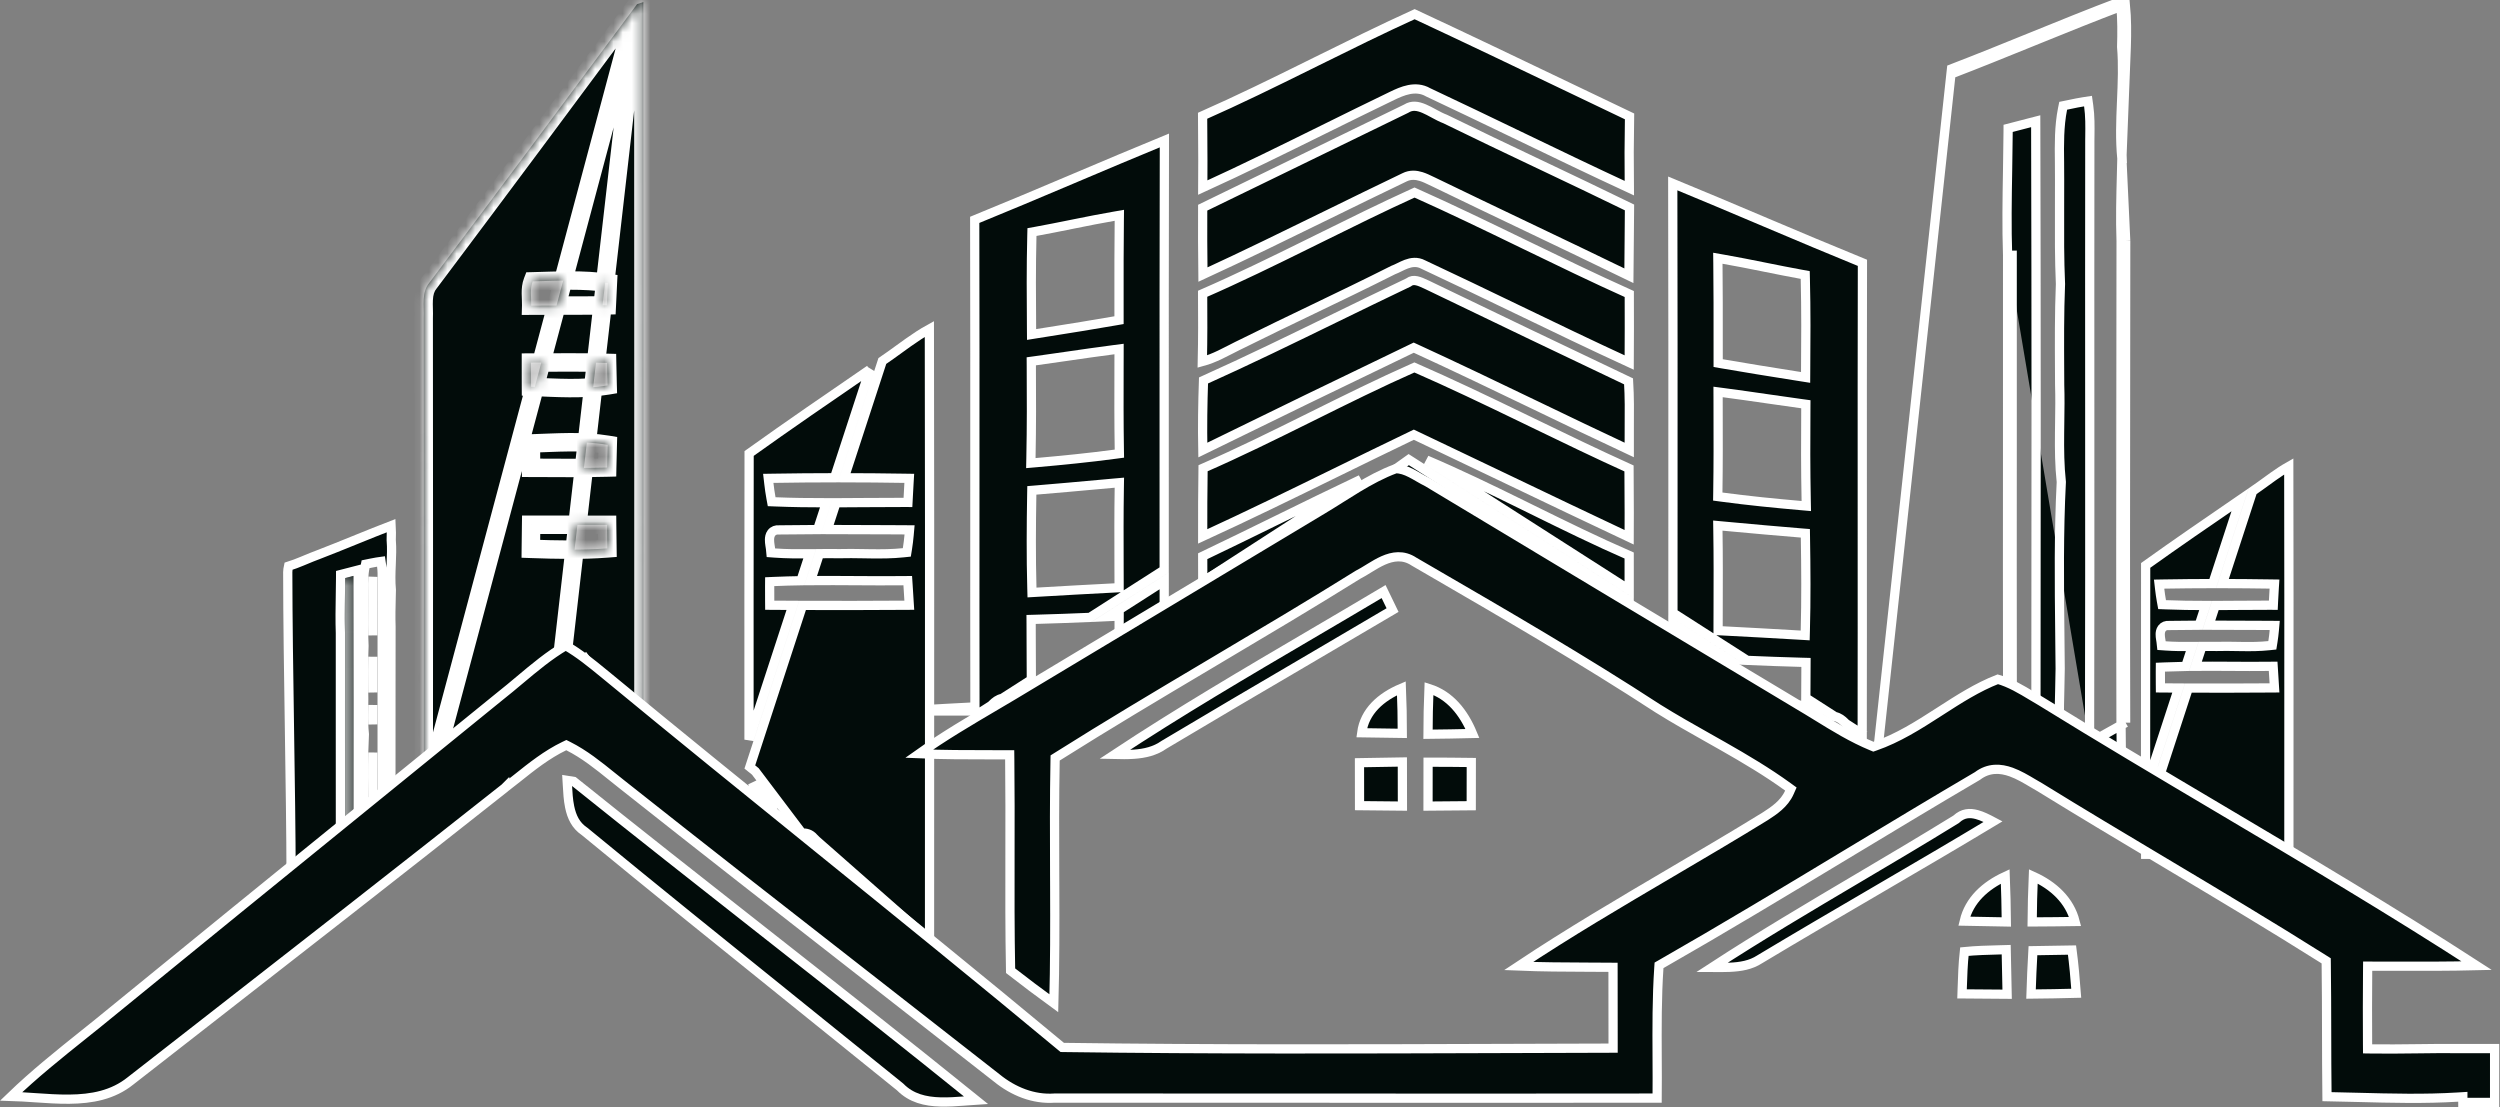
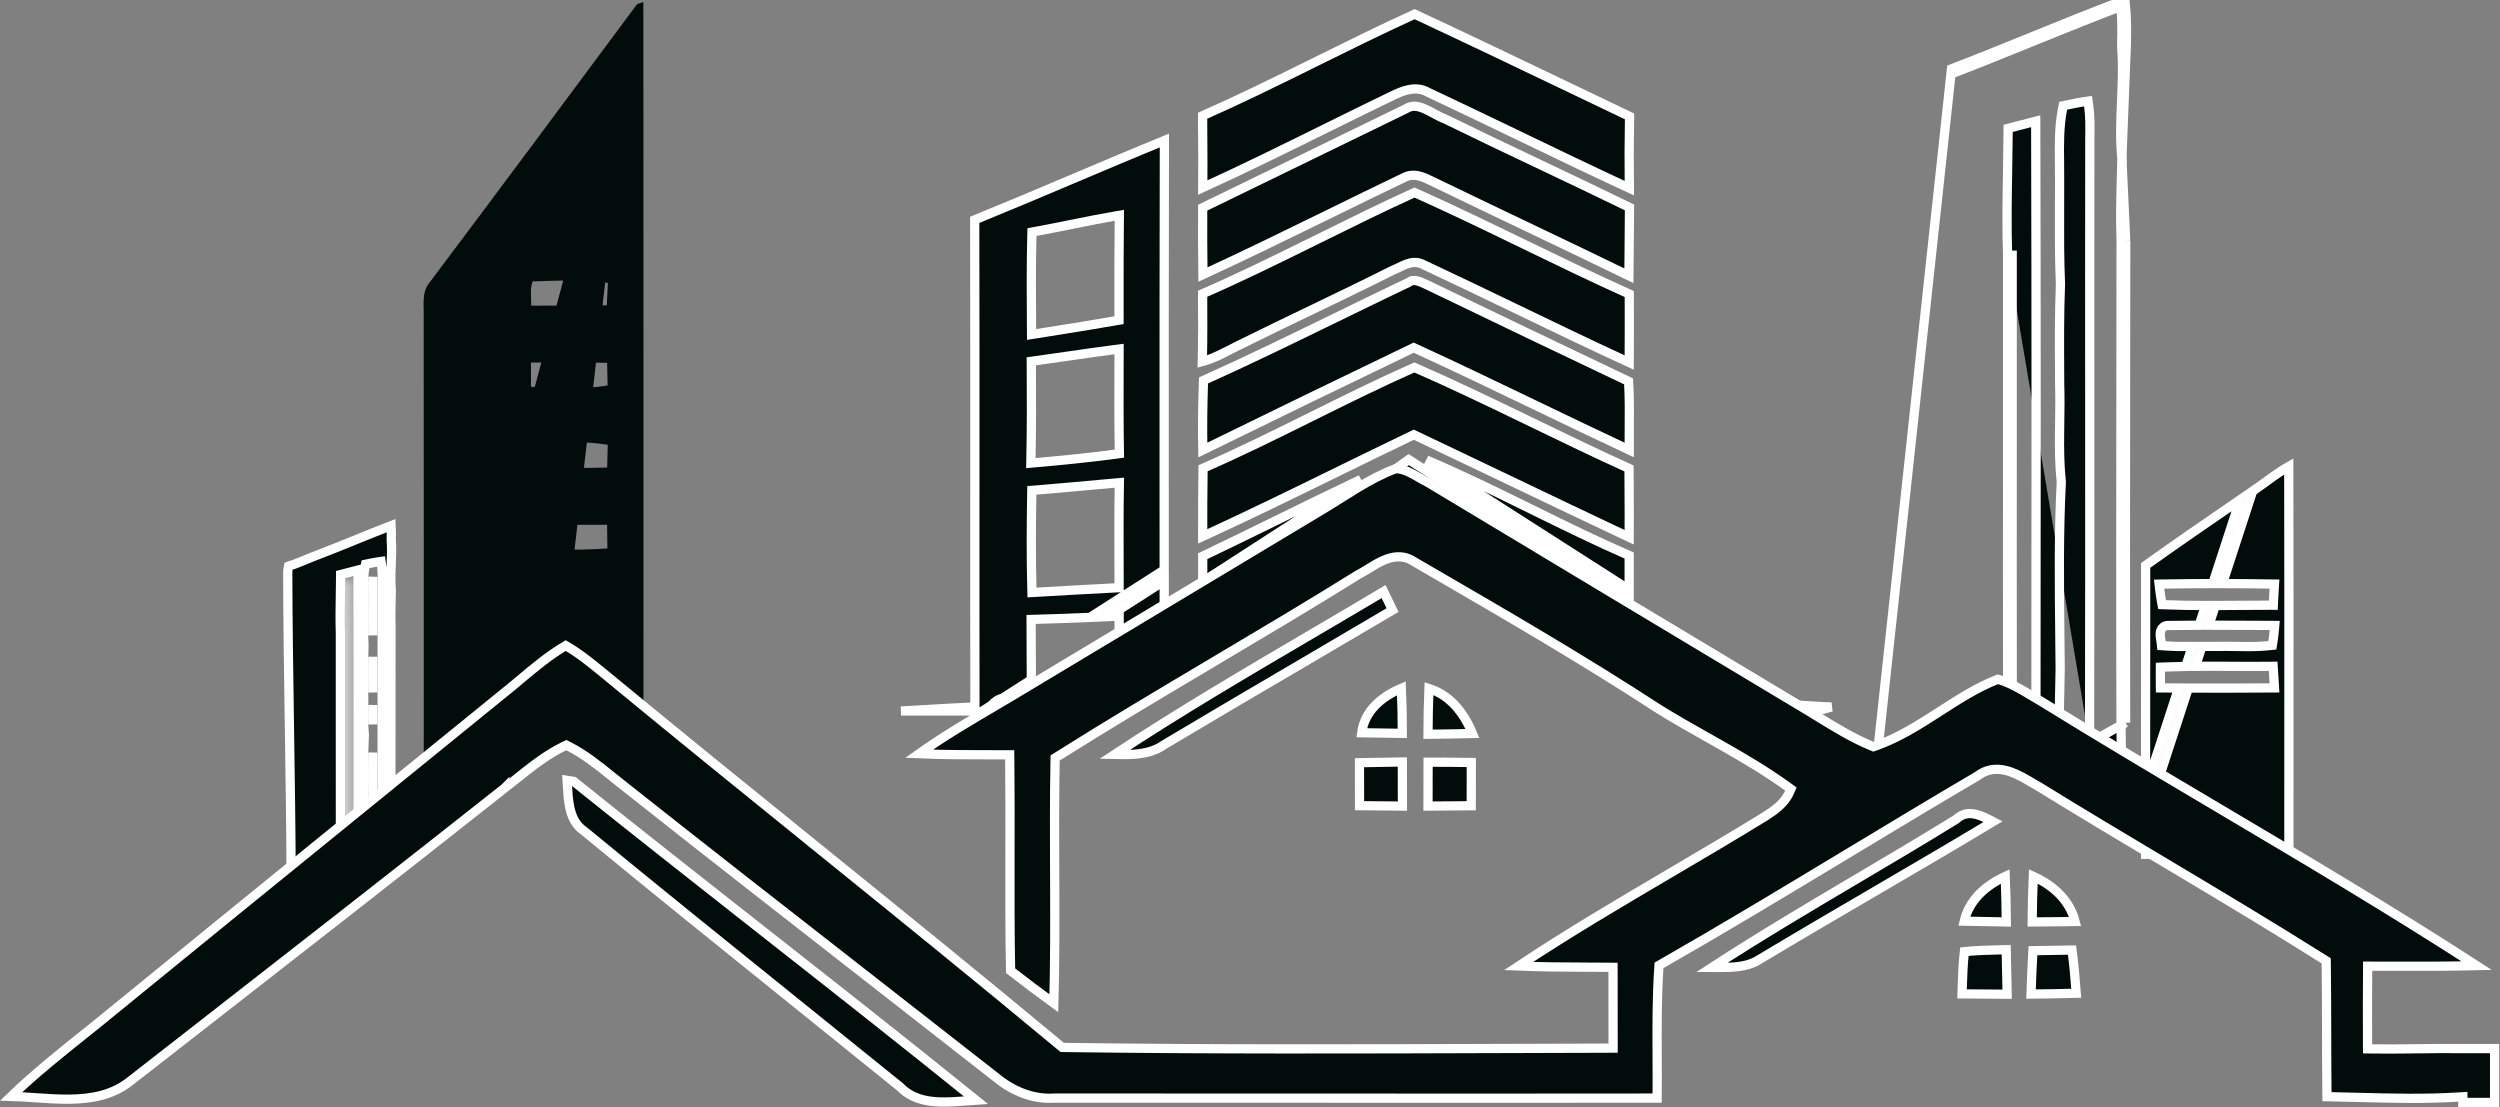
<svg xmlns="http://www.w3.org/2000/svg" width="271" height="120" viewBox="0 0 271 120" fill="none">
  <rect x="0" y="0" width="271" height="120" fill="#808080" stroke="none" />
  <path d="M176.608 25.99C176.602 27.29 176.596 28.586 176.575 29.891C172.916 28.111 169.235 26.354 165.556 24.598C162.193 22.992 158.832 21.388 155.493 19.768L155.493 19.768L155.481 19.762C155.378 19.716 155.264 19.661 155.141 19.601C154.813 19.442 154.427 19.255 154.054 19.139C153.511 18.97 152.88 18.904 152.242 19.227C149.459 20.56 146.692 21.915 143.927 23.27C139.433 25.471 134.944 27.671 130.398 29.765C130.37 27.347 130.355 24.93 130.37 22.514C132.764 21.349 135.159 20.185 137.554 19.021C142.508 16.613 147.462 14.205 152.411 11.789L152.433 11.778L152.454 11.765C153.056 11.395 153.66 11.473 154.378 11.778C154.71 11.919 155.042 12.098 155.394 12.289C155.428 12.307 155.461 12.325 155.495 12.344C155.866 12.544 156.264 12.755 156.665 12.905C160.027 14.553 163.409 16.16 166.787 17.764L166.884 17.809C170.143 19.357 173.398 20.903 176.636 22.486C176.619 23.663 176.614 24.828 176.608 25.99ZM176.613 46.337C176.606 47.144 176.599 47.956 176.606 48.776C173.229 47.197 169.856 45.575 166.48 43.95C162.15 41.867 157.815 39.782 153.461 37.784L153.248 37.686L153.036 37.788C145.472 41.428 137.92 45.084 130.385 48.784C130.334 46.274 130.374 43.763 130.46 41.243C135.292 39.069 140.062 36.742 144.823 34.42C147.426 33.151 150.027 31.883 152.634 30.641L152.678 30.62L152.717 30.591C152.98 30.396 153.253 30.367 153.588 30.441C153.9 30.51 154.212 30.655 154.567 30.82C154.627 30.848 154.688 30.876 154.751 30.905C162.001 34.408 169.271 37.884 176.537 41.34C176.64 43.009 176.627 44.663 176.613 46.337ZM176.596 52.961C176.606 54.723 176.616 56.481 176.603 58.242C172.225 56.182 167.863 54.094 163.5 52.006C160.162 50.408 156.823 48.81 153.475 47.224L153.259 47.121L153.044 47.224C150.313 48.535 147.596 49.865 144.881 51.194C140.061 53.554 135.247 55.911 130.37 58.149C130.366 55.682 130.375 53.217 130.411 50.757C134.282 49.068 138.072 47.194 141.847 45.321L142.216 45.138C145.902 43.309 149.576 41.486 153.318 39.829C157.247 41.546 161.121 43.404 164.998 45.279C165.384 45.466 165.77 45.653 166.156 45.84C169.615 47.514 173.081 49.192 176.585 50.779C176.588 51.507 176.592 52.234 176.596 52.961ZM176.601 65.116C176.604 65.951 176.604 66.787 176.602 67.622C170.51 64.83 164.47 61.921 158.426 59.011C156.793 58.224 155.16 57.438 153.525 56.654L153.307 56.549L153.089 56.655C147.235 59.514 141.371 62.349 135.507 65.183C133.798 66.009 132.089 66.835 130.38 67.662C130.375 67.032 130.372 66.402 130.372 65.773L152.706 49.822L176.601 65.116ZM176.602 60.219C176.595 61.457 176.598 62.692 176.602 63.927L154.638 49.869C158.135 51.357 161.564 53.022 164.998 54.71C165.356 54.886 165.714 55.062 166.072 55.238C169.55 56.95 173.041 58.668 176.602 60.219ZM138.438 56.375C141.458 54.894 144.475 53.415 147.51 51.977L130.38 63.058C130.379 62.137 130.378 61.216 130.373 60.295C133.074 59.005 135.758 57.69 138.438 56.375ZM150.91 10.39L150.91 10.39C148.419 11.59 145.946 12.812 143.474 14.033C139.129 16.18 134.791 18.324 130.381 20.335C130.4 18.42 130.387 16.501 130.374 14.588C130.369 13.908 130.364 13.229 130.361 12.55C134.24 10.836 138.045 8.966 141.838 7.089C142.12 6.95 142.402 6.81 142.684 6.67C146.225 4.917 149.758 3.168 153.346 1.536C158.97 4.158 164.568 6.839 170.169 9.521C172.326 10.554 174.483 11.587 176.642 12.617C176.596 15.207 176.587 17.8 176.618 20.397C172.59 18.531 168.6 16.61 164.608 14.687C161.353 13.12 158.096 11.552 154.815 10.011C154.121 9.606 153.396 9.581 152.731 9.713C152.072 9.844 151.438 10.136 150.91 10.39ZM151.066 29.253L151.039 29.263L151.013 29.276C148.095 30.748 145.173 32.153 142.246 33.559C139.753 34.757 137.256 35.957 134.755 37.202C134.325 37.404 133.902 37.621 133.488 37.834L133.447 37.855C133.042 38.063 132.646 38.267 132.246 38.457C131.612 38.758 130.983 39.018 130.332 39.194C130.388 36.741 130.383 34.29 130.366 31.844C134.248 30.151 138.051 28.29 141.839 26.417C142.217 26.231 142.594 26.044 142.972 25.857C146.414 24.154 149.848 22.455 153.334 20.87C157.258 22.625 161.128 24.499 165.006 26.38L165.183 26.466C168.971 28.302 172.766 30.143 176.614 31.874C176.623 34.351 176.623 36.825 176.606 39.3C172.517 37.418 168.477 35.471 164.433 33.521C161.062 31.896 157.688 30.27 154.281 28.678C153.621 28.32 152.972 28.436 152.442 28.633C152.18 28.731 151.925 28.856 151.7 28.966L151.695 28.969C151.459 29.085 151.257 29.183 151.066 29.253ZM196.264 76.518C196.717 76.545 197.17 76.573 197.622 76.601L197.622 76.601L197.633 76.601C197.93 76.614 198.227 76.626 198.523 76.639L197.067 77.033L196.264 76.518ZM107.732 76.521C110.195 76.377 112.658 76.27 115.12 76.186L115.04 77.074H97.674C101.024 76.871 104.376 76.69 107.728 76.521L107.732 76.521Z" fill="#020C0A" stroke="white" />
  <path d="M126.197 61.776L118.153 66.925C116.19 67.01 114.223 67.08 112.26 67.134L111.771 67.148L111.774 67.637C111.778 68.145 111.78 69.141 111.783 70.212C111.786 71.499 111.79 72.895 111.796 73.684L109.923 74.883L109.922 74.883L108.643 75.703C108.206 75.777 107.839 76.075 107.555 76.361C107.522 76.394 107.488 76.429 107.456 76.464L106.958 76.782L107.187 76.77C106.989 77.008 106.796 77.264 106.613 77.507L106.603 77.52C106.295 77.93 106.014 78.303 105.739 78.581C105.721 78.599 105.703 78.617 105.685 78.635C105.67 70.833 105.672 61.839 105.675 52.789C105.678 42.677 105.681 32.495 105.659 23.833C109.167 22.403 112.655 20.929 116.138 19.454C116.293 19.388 116.448 19.323 116.603 19.257C119.806 17.901 123.005 16.546 126.219 15.225C126.192 26.304 126.194 37.383 126.196 48.461C126.197 52.9 126.198 57.338 126.197 61.776ZM111.82 75.552C111.437 75.566 111.053 75.581 110.669 75.598L111.813 74.865C111.815 75.094 111.818 75.323 111.82 75.552ZM120.79 66.808C120.577 66.818 120.365 66.828 120.152 66.838L126.201 62.964C126.201 66.09 126.2 69.214 126.197 72.34C124.667 72.38 123.136 72.433 121.608 72.487C121.507 72.49 121.407 72.494 121.306 72.497C121.306 70.767 121.306 69.038 121.314 67.309L121.316 66.782L120.79 66.808ZM121.33 23.941L121.337 23.34L120.744 23.443C119.319 23.689 117.902 23.972 116.492 24.256C116.364 24.282 116.237 24.307 116.11 24.333C114.826 24.592 113.548 24.85 112.265 25.083L111.864 25.155L111.854 25.562C111.77 28.938 111.79 32.312 111.818 35.678L111.823 36.259L112.397 36.167C112.762 36.109 113.128 36.051 113.493 35.993C115.959 35.602 118.428 35.21 120.888 34.778L121.302 34.706V34.286C121.302 33.638 121.301 32.991 121.301 32.344C121.299 29.541 121.297 26.741 121.33 23.941ZM121.306 38.403L121.307 37.833L120.742 37.906C119.064 38.123 117.379 38.368 115.697 38.612C114.537 38.78 113.379 38.949 112.226 39.107L111.791 39.167L111.794 39.606C111.818 42.959 111.822 46.304 111.754 49.644L111.743 50.2L112.298 50.152C115.169 49.9 118.041 49.616 120.9 49.232L121.341 49.173L121.334 48.728C121.285 45.754 121.294 42.785 121.302 39.812C121.303 39.343 121.305 38.873 121.306 38.403ZM121.33 52.877L121.339 52.321L120.785 52.37C120.234 52.42 119.684 52.47 119.133 52.52C116.854 52.727 114.577 52.934 112.301 53.12L111.85 53.157L111.842 53.61C111.786 56.971 111.762 60.342 111.854 63.711L111.868 64.227L112.384 64.197C115.202 64.029 118.016 63.878 120.836 63.73L121.311 63.705L121.31 63.23C121.308 62.564 121.306 61.899 121.304 61.234C121.294 58.446 121.285 55.664 121.33 52.877Z" fill="#020C0A" stroke="white" />
  <path d="M226.509 80.521L229.639 83.032H229.964C229.963 82.267 229.953 81.517 229.942 80.764C229.931 79.966 229.919 79.165 229.919 78.336M226.509 80.521L230.419 78.335M226.509 80.521C226.539 68.415 226.534 56.307 226.53 44.2C226.526 34.535 226.522 24.87 226.536 15.207C226.537 15.067 226.539 14.926 226.541 14.784C226.555 13.704 226.569 12.577 226.411 11.461L226.341 10.96L225.84 11.037C225.363 11.11 224.887 11.21 224.429 11.306C224.276 11.338 224.124 11.37 223.974 11.4L223.649 11.466L223.583 11.792C223.202 13.7 223.226 15.661 223.25 17.559C223.258 18.201 223.266 18.835 223.259 19.458L223.259 19.458L223.259 19.466C223.263 20.548 223.259 21.633 223.255 22.72C223.245 25.401 223.235 28.096 223.354 30.785C223.225 33.964 223.243 37.147 223.26 40.317C223.262 40.781 223.265 41.244 223.267 41.707L223.267 41.714L223.267 41.721C223.311 43.05 223.292 44.378 223.272 45.72C223.266 46.135 223.26 46.551 223.256 46.969C223.239 48.717 223.254 50.484 223.445 52.252C223.164 57.734 223.225 63.237 223.285 68.714C223.299 69.976 223.313 71.237 223.322 72.496C223.315 73.289 223.295 74.094 223.275 74.904C223.251 75.893 223.226 76.89 223.224 77.881L220.697 75.85C220.721 55.162 220.732 34.473 220.673 13.783L220.671 13.14L220.048 13.3C219.714 13.386 219.381 13.473 219.049 13.56C218.717 13.647 218.386 13.733 218.054 13.819L217.681 13.915L217.679 14.3C217.67 15.688 217.646 17.08 217.623 18.477C217.571 21.536 217.519 24.611 217.623 27.677M229.919 78.336C229.919 78.336 229.919 78.336 229.919 78.335H230.419M229.919 78.336C229.919 78.337 229.919 78.337 229.919 78.337L230.419 78.335M229.919 78.336C229.881 65.536 229.897 52.736 229.913 39.936C229.919 35.333 229.924 30.729 229.927 26.126M230.419 78.335C230.381 65.536 230.397 52.737 230.413 39.937C230.419 35.331 230.424 30.724 230.427 26.117M229.927 26.126C229.928 26.129 229.928 26.132 229.928 26.135L230.427 26.117M229.927 26.126C229.84 23.707 229.904 21.285 229.968 18.886C229.983 18.321 229.998 17.756 230.011 17.194M229.927 26.126C229.927 26.123 229.927 26.12 229.927 26.117L230.427 26.117M230.427 26.117L230.011 17.194M230.011 17.194C230.012 17.204 230.013 17.214 230.014 17.224L230.511 17.175L230.011 17.163C230.011 17.174 230.011 17.184 230.011 17.194ZM230.011 17.194C229.809 15.145 229.889 13.103 229.974 11.099C229.977 11.04 229.979 10.98 229.982 10.921C230.066 8.958 230.149 7.032 229.989 5.111L229.987 5.083L229.988 5.054C230.032 3.584 230.038 2.134 229.907 0.697M230.011 17.194L230.487 5.069C230.534 3.547 230.539 2.027 230.392 0.513C230.23 0.574 230.068 0.635 229.907 0.697M229.907 0.697C226.878 1.846 223.872 3.061 220.863 4.283C220.674 4.359 220.486 4.436 220.297 4.513C217.371 5.701 214.44 6.891 211.487 8.024M229.907 0.697C229.891 0.525 229.873 0.353 229.854 0.182C226.586 1.419 223.348 2.734 220.11 4.049C217.261 5.206 214.412 6.362 211.544 7.466L211.516 7.719L211.52 7.72L211.487 8.024M211.487 8.024L203.628 80.698M211.487 8.024C211.486 8.024 211.485 8.025 211.483 8.025L203.628 80.697L203.628 80.698M203.628 80.698L207.084 82.908M203.628 80.698L203.628 80.7L207.082 82.909L207.084 82.908M207.084 82.908L217.626 74.188M207.084 82.908L207.088 82.911L217.626 74.192C217.626 74.19 217.626 74.189 217.626 74.188M217.626 74.188C217.611 65.72 217.617 57.25 217.622 48.781C217.626 41.745 217.63 34.71 217.623 27.677M217.626 74.188L217.808 74.037L218.126 73.775C218.112 65.444 218.117 57.113 218.122 48.783C218.126 41.744 218.13 34.706 218.123 27.669L217.623 27.677" fill="#020C0A" stroke="white" />
  <path d="M34.402 60.166L34.402 60.166L34.409 60.164C35.747 59.651 37.075 59.112 38.398 58.575C38.506 58.531 38.613 58.487 38.721 58.444C39.947 57.946 41.171 57.451 42.401 56.98C42.43 57.485 42.426 57.998 42.409 58.524L42.408 58.553L42.411 58.581C42.479 59.419 42.444 60.261 42.407 61.139C42.406 61.165 42.405 61.191 42.404 61.217C42.366 62.103 42.331 63.026 42.42 63.956C42.415 64.223 42.408 64.491 42.401 64.76C42.374 65.806 42.347 66.87 42.385 67.934C42.384 70.009 42.381 72.083 42.378 74.158C42.373 78.241 42.368 82.324 42.373 86.409L41.424 87.115C41.428 83.264 41.426 79.414 41.425 75.564V75.564V75.563C41.423 71.396 41.421 67.23 41.427 63.065C41.427 62.992 41.428 62.917 41.429 62.841C41.435 62.374 41.441 61.864 41.37 61.359L41.301 60.862L40.804 60.933C40.573 60.966 40.341 61.015 40.131 61.06C40.069 61.073 40.01 61.086 39.952 61.098L39.628 61.164L39.563 61.489C39.385 62.378 39.397 63.301 39.409 64.158C39.413 64.433 39.416 64.702 39.414 64.96L39.414 64.96L39.414 64.968C39.416 65.452 39.414 65.939 39.412 66.428C39.408 67.615 39.404 68.816 39.457 70.012C39.398 71.446 39.406 72.88 39.414 74.3C39.416 74.495 39.417 74.69 39.418 74.884L39.417 74.884L39.418 74.898C39.437 75.485 39.429 76.069 39.42 76.666C39.417 76.852 39.414 77.038 39.413 77.227C39.405 78.001 39.411 78.795 39.496 79.594C39.37 82.055 39.398 84.523 39.425 86.972C39.431 87.514 39.437 88.055 39.441 88.595L38.823 89.054C38.834 80.183 38.837 71.307 38.81 62.435L38.808 61.793L38.186 61.953C38.037 61.991 37.887 62.03 37.739 62.069L37.739 62.069C37.59 62.108 37.443 62.147 37.296 62.184L36.923 62.28L36.921 62.665C36.917 63.279 36.907 63.898 36.896 64.52C36.873 65.885 36.85 67.265 36.897 68.636C36.9 71.847 36.898 75.06 36.897 78.273C36.894 82.344 36.892 86.415 36.9 90.485L33.466 93.036H33.3L33.15 93.218L31.557 95.149C31.544 90.236 31.462 84.752 31.38 79.273L31.375 78.921C31.286 73.035 31.198 67.168 31.192 62.022C31.192 61.817 31.227 61.614 31.277 61.38C31.782 61.222 32.269 61.03 32.741 60.836C32.884 60.778 33.025 60.719 33.164 60.661C33.581 60.487 33.986 60.318 34.402 60.166Z" fill="#020C0A" stroke="white" />
  <path d="M40.403 64.022C40.397 63.509 40.391 63.018 40.425 62.534C40.425 62.663 40.423 62.795 40.421 62.93C40.42 62.97 40.419 63.011 40.419 63.052L40.419 63.052L40.419 63.059C40.416 64.997 40.415 66.936 40.414 68.875C40.399 68.068 40.401 67.261 40.404 66.448C40.406 65.954 40.408 65.459 40.406 64.96C40.41 64.638 40.407 64.326 40.403 64.022ZM40.406 74.286C40.4 73.25 40.394 72.221 40.414 71.194C40.414 72.483 40.415 73.772 40.415 75.061C40.413 74.995 40.412 74.93 40.41 74.864C40.409 74.671 40.407 74.478 40.406 74.286ZM40.412 76.689C40.413 76.6 40.414 76.512 40.416 76.423C40.416 76.457 40.416 76.492 40.416 76.526C40.416 77.192 40.416 77.859 40.416 78.525C40.401 78.098 40.4 77.667 40.405 77.229C40.406 77.051 40.409 76.87 40.412 76.689ZM40.416 86.839C40.396 85.077 40.378 83.324 40.417 81.575C40.417 83.33 40.417 85.085 40.416 86.839Z" fill="#020C0A" stroke="white" />
  <mask id="path-6-inside-1_8_376" fill="white">
    <path d="M37.421 62.656C37.716 62.581 38.015 62.501 38.31 62.425C38.334 71.611 38.33 80.8 38.322 89.986V90.038L37.401 90.724V90.668C37.385 83.317 37.405 75.966 37.397 68.615C37.325 66.629 37.409 64.643 37.421 62.656Z" />
  </mask>
-   <path d="M37.421 62.656C37.716 62.581 38.015 62.501 38.31 62.425C38.334 71.611 38.33 80.8 38.322 89.986V90.038L37.401 90.724V90.668C37.385 83.317 37.405 75.966 37.397 68.615C37.325 66.629 37.409 64.643 37.421 62.656Z" fill="#020C0A" />
  <path d="M37.421 62.656L37.172 61.688L36.425 61.88L36.421 62.65L37.421 62.656ZM38.31 62.425L39.31 62.422L39.307 61.137L38.062 61.456L38.31 62.425ZM38.322 89.986L37.322 89.985V89.986H38.322ZM38.322 90.038L38.919 90.84L39.322 90.54V90.038H38.322ZM37.401 90.724H36.401V92.715L37.998 91.526L37.401 90.724ZM37.401 90.668H38.401L38.401 90.666L37.401 90.668ZM37.397 68.615L38.397 68.614L38.397 68.597L38.396 68.579L37.397 68.615ZM37.669 63.625C37.82 63.586 37.971 63.547 38.119 63.508C38.268 63.469 38.414 63.431 38.559 63.394L38.062 61.456C37.911 61.495 37.76 61.535 37.612 61.573C37.463 61.612 37.317 61.651 37.172 61.688L37.669 63.625ZM37.31 62.428C37.334 71.612 37.33 80.8 37.322 89.985L39.322 89.987C39.33 80.801 39.334 71.61 39.31 62.422L37.31 62.428ZM37.322 89.986V90.038H39.322V89.986H37.322ZM37.725 89.236L36.804 89.922L37.998 91.526L38.919 90.84L37.725 89.236ZM38.401 90.724V90.668H36.401V90.724H38.401ZM38.401 90.666C38.385 83.312 38.405 75.974 38.397 68.614L36.397 68.616C36.405 75.959 36.385 83.322 36.401 90.67L38.401 90.666ZM38.396 68.579C38.325 66.619 38.408 64.699 38.421 62.662L36.421 62.65C36.409 64.587 36.325 66.639 36.397 68.651L38.396 68.579Z" fill="white" mask="url(#path-6-inside-1_8_376)" />
  <path d="M242.734 54.237C242.765 54.216 242.796 54.194 242.827 54.173L239.861 63.26C238.107 63.262 236.353 63.278 234.599 63.309L234.048 63.319L234.111 63.866C234.16 64.29 234.221 64.72 234.299 65.147L234.371 65.541L234.771 65.557C236.206 65.616 237.645 65.635 239.084 65.637L238.387 67.772C237.289 67.776 236.191 67.786 235.092 67.804C234.816 67.783 234.54 67.87 234.357 68.115C234.199 68.324 234.172 68.575 234.168 68.739C234.164 68.918 234.188 69.1 234.21 69.243C234.221 69.315 234.231 69.372 234.239 69.42C234.249 69.482 234.257 69.528 234.262 69.572L234.308 69.985L234.723 70.015C235.682 70.085 236.663 70.089 237.634 70.081L236.93 72.237C236.172 72.25 235.416 72.271 234.661 72.304L234.188 72.324L234.183 72.799C234.179 73.223 234.183 73.643 234.187 74.066L234.187 74.076L234.192 74.568L234.684 74.572C235.177 74.575 235.671 74.578 236.164 74.581L232.579 85.561C232.573 77.471 232.58 69.381 232.59 61.29C235.936 58.895 239.333 56.568 242.734 54.237ZM232.587 90.909C232.586 90.526 232.586 90.143 232.585 89.76L235.894 92.417L235.891 92.418L235.881 92.422L235.477 92.605H232.589C232.588 92.04 232.587 91.474 232.587 90.909ZM248.115 92.601H238.286L238.207 92.523C237.868 92.12 237.435 92.034 237.055 92.063L233.046 88.843L233.046 88.842L232.665 88.536L237.219 74.586C240.155 74.598 243.092 74.593 246.026 74.572L246.555 74.568L246.522 74.04L246.438 72.7L246.408 72.226L245.933 72.231C244.545 72.248 243.145 72.239 241.74 72.23C240.492 72.223 239.241 72.215 237.99 72.225L238.694 70.07C239.247 70.065 239.793 70.062 240.325 70.072L240.338 70.073L240.35 70.072C241.045 70.051 241.738 70.063 242.445 70.075C242.664 70.079 242.885 70.082 243.108 70.085C244.038 70.097 244.988 70.091 245.94 69.99L246.32 69.95L246.381 69.572C246.447 69.16 246.496 68.75 246.533 68.341L246.581 67.799L246.037 67.796C245.616 67.794 245.194 67.791 244.773 67.789C242.998 67.779 241.222 67.768 239.445 67.77L240.141 65.636C240.922 65.633 241.701 65.627 242.48 65.621C243.64 65.612 244.798 65.603 245.95 65.605L246.428 65.606L246.45 65.129C246.47 64.701 246.494 64.269 246.522 63.837L246.555 63.313L246.031 63.305C244.326 63.278 242.622 63.263 240.917 63.26L244.188 53.24C244.665 52.917 245.138 52.574 245.603 52.236C245.877 52.037 246.148 51.84 246.415 51.65C246.971 51.256 247.526 50.884 248.102 50.558C248.126 60.113 248.122 69.669 248.118 79.226C248.116 83.684 248.114 88.143 248.115 92.601Z" fill="#020C0A" stroke="white" />
-   <path d="M88.226 90.837C87.848 90.383 87.365 90.274 86.925 90.301L81.913 83.67L81.876 83.62L81.828 83.582L81.281 83.142L86.998 65.626C90.678 65.64 94.359 65.634 98.038 65.609L98.568 65.606L98.534 65.077C98.517 64.821 98.501 64.56 98.486 64.298C98.467 64 98.449 63.703 98.43 63.414L98.399 62.941L97.926 62.946C96.209 62.965 94.481 62.954 92.749 62.943C91.126 62.933 89.5 62.923 87.875 62.937L88.829 60.017C89.545 60.009 90.255 60.004 90.95 60.017L90.962 60.017L90.974 60.017C91.842 59.992 92.708 60.006 93.587 60.021C93.86 60.026 94.134 60.03 94.41 60.034C95.567 60.048 96.742 60.042 97.919 59.919L98.3 59.879L98.361 59.501C98.443 58.994 98.504 58.487 98.549 57.978L98.597 57.437L98.054 57.434C97.485 57.431 96.916 57.428 96.347 57.424C94.126 57.412 91.904 57.399 89.682 57.401L90.629 54.499C91.61 54.495 92.59 54.488 93.569 54.48C95.032 54.469 96.492 54.458 97.946 54.461L98.422 54.462L98.447 53.987C98.475 53.448 98.502 52.912 98.534 52.376L98.565 51.854L98.043 51.846C95.867 51.811 93.691 51.791 91.514 51.788L95.645 39.132C96.25 38.724 96.849 38.29 97.439 37.861C97.78 37.613 98.119 37.368 98.454 37.13C99.205 36.599 99.958 36.096 100.744 35.663C100.776 47.698 100.77 65.632 100.764 81.511C100.762 89.053 100.759 96.132 100.761 101.895L88.5 91.108L88.226 90.837ZM94.29 40.058L90.461 51.788C88.251 51.79 86.041 51.809 83.831 51.846L83.28 51.855L83.343 52.403C83.404 52.929 83.477 53.459 83.575 53.992L83.648 54.385L84.047 54.401C85.886 54.476 87.731 54.499 89.576 54.5L88.628 57.404C87.231 57.408 85.835 57.42 84.438 57.441C84.125 57.415 83.824 57.511 83.624 57.777C83.451 58.007 83.418 58.286 83.414 58.483C83.409 58.693 83.437 58.911 83.463 59.086C83.475 59.163 83.485 59.228 83.494 59.284C83.509 59.372 83.52 59.439 83.525 59.498L83.566 59.917L83.986 59.948C85.235 60.041 86.509 60.041 87.771 60.029L86.817 62.95C85.847 62.966 84.877 62.992 83.91 63.034L83.435 63.055L83.431 63.53C83.427 64.058 83.431 64.582 83.435 65.105L83.435 65.113L83.439 65.606L83.932 65.609C84.603 65.614 85.274 65.618 85.945 65.621L81.193 80.178C81.183 69.837 81.194 59.499 81.204 49.157C85.519 46.072 89.894 43.072 94.277 40.068C94.281 40.065 94.286 40.062 94.29 40.058ZM81.208 88.502C81.207 88.022 81.206 87.543 81.205 87.063L85.671 90.651C85.668 90.652 85.665 90.653 85.662 90.654C85.602 90.679 85.547 90.701 85.497 90.721L85.484 90.726L85.472 90.731C85.4 90.764 85.327 90.797 85.253 90.83C85.198 90.854 85.143 90.879 85.088 90.904L81.208 88.502ZM81.593 84.904L83.877 87.927L81.952 86.38L81.593 84.904Z" fill="#020C0A" stroke="white" />
  <mask id="path-10-inside-2_8_376" fill="white">
-     <path d="M69.054 0.447C69.226 0.391 69.569 0.279 69.74 0.219C69.76 27.425 69.752 54.635 69.752 81.841V83.724L60.395 78.922L46.826 83.724H46.814L69.054 0.447ZM60.698 73.406L52.091 79.803L46.814 83.728H45.936C45.94 67.311 45.948 50.898 45.928 34.485C45.992 33.193 45.649 31.701 46.562 30.628C54.097 20.597 61.584 10.53 69.058 0.451L60.698 73.406ZM46.81 83.728L52.087 79.803L60.694 73.406L65.855 78.22L46.81 83.728ZM65.859 78.22L60.718 73.425L60.698 73.409L65.859 78.22ZM65.859 78.22L60.698 73.406L60.718 73.421L65.859 78.22ZM57.583 33.133C60.315 33.109 63.047 33.145 65.779 33.097C65.819 32.287 65.855 31.474 65.895 30.668C63.199 30.269 60.455 30.433 57.742 30.501C57.419 31.33 57.607 32.26 57.583 33.133ZM57.555 39.303C57.555 40.177 57.555 41.054 57.559 41.928C60.323 42.035 63.123 42.247 65.867 41.784C65.843 40.967 65.827 40.153 65.811 39.335C63.059 39.259 60.307 39.295 57.555 39.303ZM57.547 48.07C57.551 48.952 57.559 49.833 57.567 50.711C60.315 50.715 63.067 50.758 65.819 50.683C65.835 49.857 65.855 49.035 65.879 48.214C63.123 47.755 60.319 47.986 57.547 48.07ZM57.575 56.885C57.563 57.754 57.551 58.624 57.543 59.493C60.311 59.589 63.083 59.657 65.843 59.446C65.831 58.592 65.819 57.739 65.811 56.889C63.067 56.881 60.323 56.889 57.575 56.885Z" />
-   </mask>
+     </mask>
  <path d="M69.054 0.447C69.226 0.391 69.569 0.279 69.74 0.219C69.76 27.425 69.752 54.635 69.752 81.841V83.724L60.395 78.922L46.826 83.724H46.814L69.054 0.447ZM60.698 73.406L52.091 79.803L46.814 83.728H45.936C45.94 67.311 45.948 50.898 45.928 34.485C45.992 33.193 45.649 31.701 46.562 30.628C54.097 20.597 61.584 10.53 69.058 0.451L60.698 73.406ZM46.81 83.728L52.087 79.803L60.694 73.406L65.855 78.22L46.81 83.728ZM65.859 78.22L60.718 73.425L60.698 73.409L65.859 78.22ZM65.859 78.22L60.698 73.406L60.718 73.421L65.859 78.22ZM57.583 33.133C60.315 33.109 63.047 33.145 65.779 33.097C65.819 32.287 65.855 31.474 65.895 30.668C63.199 30.269 60.455 30.433 57.742 30.501C57.419 31.33 57.607 32.26 57.583 33.133ZM57.555 39.303C57.555 40.177 57.555 41.054 57.559 41.928C60.323 42.035 63.123 42.247 65.867 41.784C65.843 40.967 65.827 40.153 65.811 39.335C63.059 39.259 60.307 39.295 57.555 39.303ZM57.547 48.07C57.551 48.952 57.559 49.833 57.567 50.711C60.315 50.715 63.067 50.758 65.819 50.683C65.835 49.857 65.855 49.035 65.879 48.214C63.123 47.755 60.319 47.986 57.547 48.07ZM57.575 56.885C57.563 57.754 57.551 58.624 57.543 59.493C60.311 59.589 63.083 59.657 65.843 59.446C65.831 58.592 65.819 57.739 65.811 56.889C63.067 56.881 60.323 56.889 57.575 56.885Z" fill="#020C0A" />
-   <path d="M65.859 78.216L65.518 78.581L65.518 78.582L65.859 78.216ZM60.698 73.402L60.4 73L59.918 73.358L60.357 73.767L60.698 73.402ZM70.093 81.475L66.2 77.85L65.518 78.582L69.411 82.207L70.093 81.475ZM66.2 77.85L61.039 73.036L60.357 73.767L65.518 78.581L66.2 77.85ZM60.996 73.803L64.131 71.474L63.535 70.671L60.4 73L60.996 73.803ZM65.514 78.586L69.407 82.211L70.089 81.48L66.196 77.854L65.514 78.586ZM65.518 78.586L69.411 82.211L70.093 81.48L66.2 77.854L65.518 78.586ZM69.054 0.447L68.745 -0.504L68.228 -0.336L68.088 0.189L69.054 0.447ZM69.74 0.219L70.74 0.219L70.739 -1.188L69.411 -0.725L69.74 0.219ZM69.752 83.724L69.296 84.614L70.752 85.361V83.724H69.752ZM60.395 78.922L60.852 78.032L60.468 77.835L60.061 77.979L60.395 78.922ZM46.826 83.724V84.724H46.998L47.159 84.667L46.826 83.724ZM46.814 83.724L45.848 83.466L45.512 84.724H46.814V83.724ZM52.091 79.803L51.494 79.001L51.494 79.001L52.091 79.803ZM46.814 83.728V84.728H47.145L47.411 84.53L46.814 83.728ZM45.936 83.728L44.936 83.728L44.936 84.728H45.936V83.728ZM45.928 34.485L44.93 34.436L44.928 34.461L44.928 34.486L45.928 34.485ZM46.562 30.628L47.324 31.276L47.344 31.253L47.362 31.229L46.562 30.628ZM69.058 0.451L70.052 0.565L70.476 -3.14L68.255 -0.145L69.058 0.451ZM46.81 83.728L46.213 82.926L47.088 84.689L46.81 83.728ZM52.087 79.803L51.49 79.001L51.49 79.001L52.087 79.803ZM60.694 73.406L61.376 72.674L60.767 72.106L60.097 72.603L60.694 73.406ZM65.855 78.22L66.133 79.18L67.826 78.691L66.537 77.489L65.855 78.22ZM65.859 78.22L65.177 78.951L66.541 77.489L65.859 78.22ZM60.718 73.425L61.4 72.694L61.372 72.668L61.343 72.645L60.718 73.425ZM60.698 73.409L61.323 72.629L60.016 74.141L60.698 73.409ZM60.718 73.421L61.4 72.69L61.372 72.664L61.343 72.641L60.718 73.421ZM57.583 33.133L56.583 33.106L56.555 34.142L57.592 34.133L57.583 33.133ZM65.779 33.097L65.797 34.097L66.732 34.081L66.778 33.146L65.779 33.097ZM65.895 30.668L66.894 30.718L66.939 29.812L66.041 29.679L65.895 30.668ZM57.742 30.501L57.718 29.501L57.052 29.517L56.811 30.138L57.742 30.501ZM57.555 39.303L57.552 38.303L56.555 38.306V39.303H57.555ZM57.559 41.928L56.559 41.932L56.563 42.89L57.52 42.927L57.559 41.928ZM65.867 41.784L66.034 42.77L66.892 42.626L66.867 41.755L65.867 41.784ZM65.811 39.335L66.811 39.316L66.793 38.362L65.839 38.336L65.811 39.335ZM57.547 48.07L57.517 47.071L56.543 47.1L56.547 48.075L57.547 48.07ZM57.567 50.711L56.567 50.72L56.576 51.709L57.566 51.711L57.567 50.711ZM65.819 50.683L65.847 51.682L66.801 51.656L66.819 50.702L65.819 50.683ZM65.879 48.214L66.879 48.243L66.904 47.371L66.043 47.227L65.879 48.214ZM57.575 56.885L57.576 55.885L56.589 55.883L56.575 56.871L57.575 56.885ZM57.543 59.493L56.543 59.484L56.534 60.459L57.508 60.493L57.543 59.493ZM65.843 59.446L65.92 60.443L66.856 60.371L66.843 59.432L65.843 59.446ZM65.811 56.889L66.811 56.88L66.802 55.892L65.814 55.889L65.811 56.889ZM69.364 1.398C69.53 1.343 69.885 1.228 70.07 1.164L69.411 -0.725C69.252 -0.669 68.921 -0.562 68.745 -0.504L69.364 1.398ZM68.74 0.22C68.76 27.426 68.752 54.635 68.752 81.841H70.752C70.752 54.636 70.76 27.425 70.74 0.219L68.74 0.22ZM68.752 81.841V83.724H70.752V81.841H68.752ZM70.209 82.834L60.852 78.032L59.938 79.811L69.296 84.614L70.209 82.834ZM60.061 77.979L46.492 82.781L47.159 84.667L60.728 79.865L60.061 77.979ZM46.826 82.724H46.814V84.724H46.826V82.724ZM47.78 83.982L70.02 0.705L68.088 0.189L45.848 83.466L47.78 83.982ZM60.102 72.603L51.494 79.001L52.687 80.606L61.295 74.208L60.102 72.603ZM51.494 79.001L46.217 82.926L47.411 84.53L52.688 80.606L51.494 79.001ZM46.814 82.728H45.936V84.728H46.814V82.728ZM46.936 83.728C46.94 67.312 46.948 50.898 46.928 34.484L44.928 34.486C44.948 50.898 44.94 67.31 44.936 83.728L46.936 83.728ZM46.927 34.535C46.945 34.166 46.934 33.791 46.926 33.462C46.916 33.118 46.91 32.816 46.925 32.529C46.956 31.959 47.071 31.573 47.324 31.276L45.801 29.98C45.141 30.756 44.97 31.653 44.928 32.42C44.908 32.801 44.917 33.182 44.926 33.514C44.935 33.862 44.943 34.158 44.93 34.436L46.927 34.535ZM47.362 31.229C54.898 21.195 62.386 11.126 69.861 1.046L68.255 -0.145C60.781 9.934 53.295 19.999 45.763 30.028L47.362 31.229ZM68.064 0.337L59.705 73.292L61.691 73.519L70.052 0.565L68.064 0.337ZM47.407 84.53L52.684 80.606L51.49 79.001L46.213 82.926L47.407 84.53ZM52.683 80.606L61.291 74.208L60.097 72.603L51.49 79.001L52.683 80.606ZM60.012 74.137L65.173 78.951L66.537 77.489L61.376 72.674L60.012 74.137ZM65.577 77.259L46.532 82.767L47.088 84.689L66.133 79.18L65.577 77.259ZM66.541 77.488L61.4 72.694L60.036 74.157L65.177 78.951L66.541 77.488ZM61.343 72.645L61.323 72.629L60.073 74.19L60.093 74.206L61.343 72.645ZM60.016 74.141L65.177 78.951L66.541 77.488L61.38 72.678L60.016 74.141ZM66.541 77.489L61.38 72.674L60.016 74.137L65.177 78.951L66.541 77.489ZM60.073 74.186L60.093 74.203L61.343 72.641L61.323 72.625L60.073 74.186ZM60.036 74.153L65.177 78.951L66.541 77.489L61.4 72.69L60.036 74.153ZM57.592 34.133C60.283 34.109 63.071 34.145 65.797 34.097L65.762 32.097C63.024 32.145 60.347 32.109 57.574 32.133L57.592 34.133ZM66.778 33.146C66.82 32.295 66.852 31.558 66.894 30.718L64.896 30.619C64.858 31.39 64.819 32.28 64.781 33.048L66.778 33.146ZM66.041 29.679C63.236 29.264 60.378 29.434 57.718 29.501L57.767 31.5C60.532 31.431 63.161 31.274 65.749 31.657L66.041 29.679ZM56.811 30.138C56.581 30.728 56.547 31.317 56.551 31.808C56.553 32.052 56.565 32.3 56.573 32.511C56.583 32.732 56.588 32.924 56.583 33.106L58.583 33.16C58.59 32.905 58.581 32.654 58.572 32.429C58.562 32.194 58.552 31.994 58.55 31.793C58.547 31.393 58.581 31.103 58.674 30.863L56.811 30.138ZM56.555 39.303C56.555 40.176 56.555 41.056 56.559 41.932L58.559 41.923C58.555 41.052 58.555 40.177 58.555 39.303H56.555ZM57.52 42.927C60.227 43.032 63.16 43.255 66.034 42.77L65.701 40.798C63.086 41.239 60.419 41.038 57.598 40.929L57.52 42.927ZM66.867 41.755C66.843 40.943 66.827 40.134 66.811 39.316L64.812 39.355C64.828 40.172 64.844 40.99 64.868 41.813L66.867 41.755ZM65.839 38.336C63.067 38.259 60.29 38.295 57.552 38.303L57.558 40.303C60.324 40.295 63.052 40.26 65.784 40.335L65.839 38.336ZM56.547 48.075C56.551 48.959 56.559 49.843 56.567 50.72L58.567 50.702C58.559 49.824 58.551 48.944 58.547 48.066L56.547 48.075ZM57.566 51.711C60.294 51.715 63.075 51.759 65.847 51.682L65.792 49.683C63.059 49.758 60.336 49.715 57.568 49.711L57.566 51.711ZM66.819 50.702C66.835 49.88 66.855 49.061 66.879 48.243L64.88 48.185C64.856 49.01 64.835 49.834 64.82 50.663L66.819 50.702ZM66.043 47.227C63.162 46.748 60.215 46.989 57.517 47.071L57.577 49.07C60.424 48.984 63.084 48.762 65.715 49.2L66.043 47.227ZM56.575 56.871C56.563 57.74 56.551 58.612 56.543 59.484L58.543 59.503C58.551 58.636 58.563 57.769 58.575 56.899L56.575 56.871ZM57.508 60.493C60.277 60.589 63.099 60.659 65.92 60.443L65.767 58.449C63.068 58.655 60.345 58.59 57.578 58.494L57.508 60.493ZM66.843 59.432C66.831 58.578 66.819 57.726 66.811 56.88L64.811 56.898C64.819 57.751 64.831 58.606 64.843 59.46L66.843 59.432ZM65.814 55.889C63.072 55.881 60.316 55.889 57.576 55.885L57.574 57.885C60.331 57.889 63.062 57.881 65.808 57.889L65.814 55.889Z" fill="white" mask="url(#path-10-inside-2_8_376)" />
-   <path d="M201.871 56.005C201.874 64.437 201.877 72.84 201.862 80.603C201.844 80.586 201.826 80.568 201.807 80.549C201.533 80.271 201.251 79.898 200.943 79.489L200.934 79.477C200.75 79.233 200.556 78.975 200.357 78.736L200.58 78.748L200.09 78.433C200.058 78.398 200.025 78.364 199.992 78.331C199.708 78.045 199.342 77.749 198.906 77.674L197.616 76.846L197.616 76.845L195.751 75.651C195.761 74.534 195.765 73.416 195.768 72.304L195.768 72.294L195.77 71.806L195.282 71.793C193.32 71.739 191.354 71.669 189.392 71.584L181.346 66.434C181.346 62.56 181.347 58.687 181.348 54.814C181.352 43.171 181.355 31.528 181.327 19.883C184.541 21.205 187.741 22.559 190.943 23.915C191.098 23.981 191.254 24.047 191.409 24.113C194.892 25.587 198.379 27.062 201.887 28.491C201.865 37.133 201.868 46.587 201.871 56.005ZM181.345 76.994C181.342 73.869 181.342 70.746 181.342 67.62L187.392 71.492C187.18 71.482 186.968 71.472 186.757 71.462L186.23 71.437L186.233 71.964C186.24 73.693 186.241 75.422 186.241 77.152C186.125 77.148 186.01 77.144 185.895 77.14C184.38 77.087 182.863 77.034 181.345 76.994ZM195.726 77.518C195.728 77.289 195.731 77.06 195.733 76.83L196.879 77.564C196.495 77.548 196.11 77.532 195.726 77.518ZM186.807 28.098L186.214 27.994L186.221 28.596C186.253 31.395 186.251 34.194 186.249 36.996C186.249 37.644 186.249 38.292 186.249 38.94V39.361L186.663 39.433C189.261 39.885 191.868 40.3 194.473 40.714C194.7 40.75 194.927 40.786 195.154 40.822L195.728 40.913L195.732 40.333C195.76 36.966 195.78 33.593 195.696 30.217L195.686 29.81L195.286 29.737C193.976 29.5 192.673 29.237 191.364 28.974C191.261 28.953 191.159 28.933 191.056 28.912C189.646 28.628 188.23 28.346 186.807 28.098ZM186.805 42.561L186.239 42.487L186.241 43.058C186.242 43.527 186.243 43.997 186.244 44.466C186.253 47.44 186.261 50.408 186.213 53.383L186.206 53.827L186.646 53.886C189.505 54.271 192.378 54.555 195.249 54.806L195.803 54.855L195.792 54.298C195.724 50.959 195.728 47.614 195.752 44.261L195.755 43.821L195.32 43.762C194.086 43.594 192.843 43.413 191.599 43.233C190 43.001 188.398 42.769 186.805 42.561ZM186.766 57.025L186.212 56.974L186.221 57.531C186.266 60.319 186.256 63.1 186.247 65.888C186.245 66.553 186.242 67.218 186.241 67.884L186.24 68.36L186.715 68.385C189.534 68.532 192.349 68.684 195.167 68.851L195.682 68.882L195.696 68.366C195.788 64.996 195.764 61.626 195.708 58.265L195.701 57.811L195.248 57.775C192.655 57.566 190.062 57.328 187.472 57.09C187.237 57.068 187.002 57.047 186.766 57.025Z" fill="#020C0A" stroke="white" />
  <path d="M240.638 87.681C249.994 93.227 259.34 98.767 268.47 104.676C265.52 104.75 262.572 104.744 259.617 104.738C258.796 104.736 257.974 104.734 257.151 104.734H256.655L256.651 105.23C256.631 107.88 256.623 110.543 256.643 113.207L256.647 113.696L257.136 113.703C258.697 113.725 260.258 113.707 261.812 113.688L261.992 113.686C263.488 113.667 264.978 113.648 266.467 113.664H266.472H270.415V119.5H266.972V119.422V118.89L266.441 118.923C262.832 119.146 259.214 119.051 255.58 118.956C254.469 118.927 253.357 118.898 252.244 118.878C252.216 116.553 252.211 114.227 252.206 111.9V111.897V111.896C252.201 109.407 252.196 106.916 252.163 104.426L252.159 104.154L251.929 104.01C246.236 100.417 240.436 96.956 234.641 93.498C230.125 90.804 225.613 88.112 221.157 85.361L221.147 85.354L221.137 85.349C220.901 85.218 220.646 85.066 220.377 84.906C219.653 84.475 218.831 83.986 218.016 83.692C216.857 83.274 215.575 83.19 214.353 84.118C209.584 86.918 204.857 89.77 200.132 92.621C193.476 96.637 186.826 100.65 180.071 104.509L179.838 104.642L179.82 104.91C179.603 108.141 179.619 111.392 179.634 114.622C179.642 116.098 179.649 117.57 179.634 119.034C167.003 119.054 154.373 119.047 141.742 119.039C132.603 119.034 123.464 119.028 114.324 119.033L114.306 119.033L114.289 119.035C112.028 119.195 109.836 118.304 108.058 116.86L108.058 116.86L108.052 116.854C103.047 112.929 98.034 109.018 93.021 105.108C84.505 98.465 75.991 91.823 67.526 85.115L67.523 85.113C67.132 84.808 66.74 84.492 66.345 84.173C64.87 82.983 63.344 81.753 61.609 80.88L61.389 80.77L61.167 80.876C59.274 81.787 57.625 83.106 56.035 84.375C55.59 84.731 55.149 85.083 54.709 85.422L54.709 85.421L54.704 85.426C43.382 94.383 31.997 103.256 20.613 112.128C18.464 113.803 16.316 115.477 14.167 117.153L14.167 117.153L14.161 117.158C12.236 118.709 9.951 119.127 7.494 119.151C6.278 119.163 5.038 119.077 3.786 118.992L3.745 118.989C2.899 118.931 2.049 118.873 1.209 118.848C3.697 116.45 6.405 114.283 9.129 112.103C9.621 111.71 10.113 111.316 10.604 110.921L10.607 110.918C20.516 102.821 30.451 94.754 40.387 86.687C44.99 82.95 49.593 79.212 54.194 75.471C54.93 74.891 55.638 74.297 56.341 73.707C57.953 72.355 59.531 71.031 61.324 69.98C62.774 70.811 64.08 71.88 65.419 72.977C65.569 73.1 65.718 73.222 65.869 73.345C73.369 79.537 80.918 85.644 88.463 91.749C97.344 98.933 106.22 106.115 115.01 113.428L115.146 113.541L115.323 113.544C131.219 113.763 147.119 113.709 163.012 113.655C166.796 113.642 170.579 113.629 174.361 113.62L174.86 113.618V113.12V113.105C174.86 110.517 174.86 107.941 174.852 105.352L174.851 104.858L174.356 104.854C173.601 104.848 172.846 104.845 172.093 104.842C169.593 104.832 167.104 104.822 164.618 104.718C170.013 101.133 175.587 97.854 181.176 94.566C184.572 92.569 187.973 90.568 191.342 88.493L191.342 88.493L191.352 88.487C192.287 87.881 193.414 87.146 193.966 85.901L194.13 85.531L193.803 85.293C191.558 83.667 189.182 82.261 186.798 80.904C186.25 80.593 185.703 80.284 185.157 79.976C183.318 78.939 181.491 77.909 179.711 76.797C171.628 71.528 163.276 66.681 154.944 61.845C154.387 61.522 153.831 61.199 153.274 60.876C152.114 60.101 150.952 60.306 149.942 60.754C149.441 60.976 148.956 61.266 148.509 61.541C148.449 61.578 148.39 61.614 148.331 61.65C147.943 61.89 147.588 62.109 147.245 62.281L147.224 62.292L147.205 62.304C142.098 65.487 136.922 68.561 131.74 71.638L130.904 72.135C125.445 75.377 119.983 78.63 114.604 82.021L114.376 82.164L114.371 82.434C114.292 86.505 114.309 90.578 114.325 94.645C114.327 95.124 114.329 95.602 114.331 96.08C114.347 100.311 114.35 104.534 114.235 108.754C112.656 107.604 111.09 106.431 109.547 105.226C109.464 100.959 109.472 96.709 109.481 92.452C109.487 89.081 109.494 85.705 109.456 82.314L109.45 81.821L108.957 81.82C108.428 81.819 107.9 81.819 107.373 81.818C104.779 81.817 102.201 81.816 99.626 81.703C102.298 79.81 105.12 78.148 107.963 76.474C109.179 75.758 110.399 75.039 111.612 74.3C116.692 71.24 121.788 68.185 126.886 65.129C132.26 61.906 137.637 58.683 142.998 55.452C143.774 54.997 144.562 54.5 145.342 54.008C145.944 53.629 146.541 53.252 147.125 52.899C148.476 52.084 149.839 51.344 151.289 50.809C151.841 50.805 152.371 50.991 152.934 51.276C153.208 51.414 153.477 51.57 153.759 51.733L153.822 51.769C154.114 51.937 154.421 52.112 154.734 52.264C168.101 60.305 181.472 68.346 194.848 76.359L194.852 76.362C195.552 76.771 196.252 77.202 196.958 77.637C198.86 78.81 200.807 80.01 202.904 80.872L203.079 80.944L203.258 80.882C205.75 80.016 207.958 78.611 210.106 77.228L210.289 77.11C212.343 75.786 214.347 74.495 216.562 73.632C217.888 74.007 219.072 74.719 220.311 75.465C220.614 75.647 220.92 75.831 221.232 76.012C227.66 79.988 234.151 83.836 240.638 87.681Z" fill="#020C0A" stroke="white" />
  <path d="M126.197 80.722L126.181 80.732L126.166 80.742C125.203 81.419 124.098 81.677 122.902 81.76C122.204 81.808 121.518 81.797 120.821 81.781C127.839 77.149 135.098 72.888 142.366 68.62C144.906 67.128 147.448 65.636 149.981 64.127C150.072 64.315 150.172 64.52 150.275 64.732C150.507 65.209 150.754 65.718 150.953 66.132C147.695 68.059 144.428 69.975 141.159 71.892C136.164 74.821 131.166 77.751 126.197 80.722ZM82.683 100.928C90.412 107.003 98.139 113.075 105.794 119.259C105.459 119.281 105.122 119.306 104.787 119.332C104.703 119.338 104.619 119.345 104.534 119.351C103.656 119.417 102.791 119.475 101.952 119.452C100.279 119.407 98.78 119.044 97.592 117.845L97.573 117.826L97.552 117.809C93.76 114.737 89.958 111.676 86.156 108.614C78.538 102.478 70.919 96.341 63.369 90.126L63.351 90.112L63.332 90.099C62.406 89.471 61.972 88.552 61.749 87.463C61.592 86.692 61.548 85.896 61.504 85.085C61.495 84.921 61.486 84.756 61.476 84.591C61.513 84.597 61.55 84.603 61.586 84.609L61.589 84.609C61.802 84.643 62.016 84.677 62.188 84.704C68.991 90.167 75.838 95.548 82.683 100.928ZM212.007 88.836L212.047 88.812L212.081 88.781C212.782 88.143 213.503 88.088 214.289 88.3C214.874 88.458 215.451 88.75 216.048 89.066C211.983 91.512 207.888 93.907 203.789 96.302L203.215 96.638C199.053 99.07 194.888 101.504 190.751 103.988L190.744 103.992L190.737 103.997C189.783 104.615 188.684 104.804 187.479 104.854C186.986 104.875 186.489 104.872 185.98 104.87C185.867 104.869 185.752 104.868 185.637 104.868C185.617 104.868 185.596 104.868 185.576 104.868C190.78 101.482 196.117 98.324 201.465 95.16C204.986 93.078 208.512 90.992 212.007 88.836ZM152.01 79.496C150.546 79.476 149.076 79.454 147.609 79.431C147.915 77.102 149.701 75.546 151.91 74.611C151.981 76.234 152.006 77.859 152.01 79.496ZM154.795 79.593C154.8 77.941 154.833 76.289 154.901 74.638C157.19 75.361 158.668 77.241 159.613 79.51C158.007 79.55 156.401 79.576 154.795 79.593ZM154.797 87.382C154.794 85.788 154.795 84.205 154.803 82.621C156.368 82.622 157.926 82.63 159.489 82.653C159.489 83.433 159.487 84.213 159.485 84.994L159.485 85C159.484 85.779 159.482 86.559 159.482 87.341C157.917 87.358 156.36 87.374 154.797 87.382ZM147.373 87.335C147.368 85.781 147.367 84.229 147.367 82.676C148.913 82.64 150.46 82.616 152.015 82.598C152.016 83.394 152.017 84.192 152.019 84.989L152.019 85.002C152.02 85.796 152.022 86.59 152.023 87.382C150.468 87.373 148.92 87.357 147.373 87.335ZM217.486 99.942C215.965 99.923 214.443 99.892 212.924 99.855C213.463 97.573 215.198 96.009 217.367 95.007C217.434 96.65 217.467 98.295 217.486 99.942ZM220.286 99.937C220.303 98.284 220.336 96.637 220.41 94.999C222.6 95.993 224.348 97.595 224.94 99.892C223.432 99.918 221.928 99.927 220.417 99.936C220.374 99.936 220.33 99.937 220.286 99.937ZM212.702 107.214C212.746 105.843 212.789 104.495 212.937 103.156C214.195 103.03 215.46 102.997 216.749 102.964C216.99 102.958 217.231 102.952 217.473 102.945C217.517 104.553 217.551 106.162 217.575 107.775C215.943 107.768 214.316 107.758 212.685 107.737C212.691 107.562 212.697 107.388 212.702 107.214ZM224.606 102.984C224.808 104.533 224.948 106.098 225.065 107.669C223.431 107.714 221.796 107.739 220.162 107.756C220.212 106.189 220.279 104.622 220.369 103.055C221.776 103.024 223.193 103.001 224.606 102.984Z" fill="#020C0A" stroke="white" />
</svg>